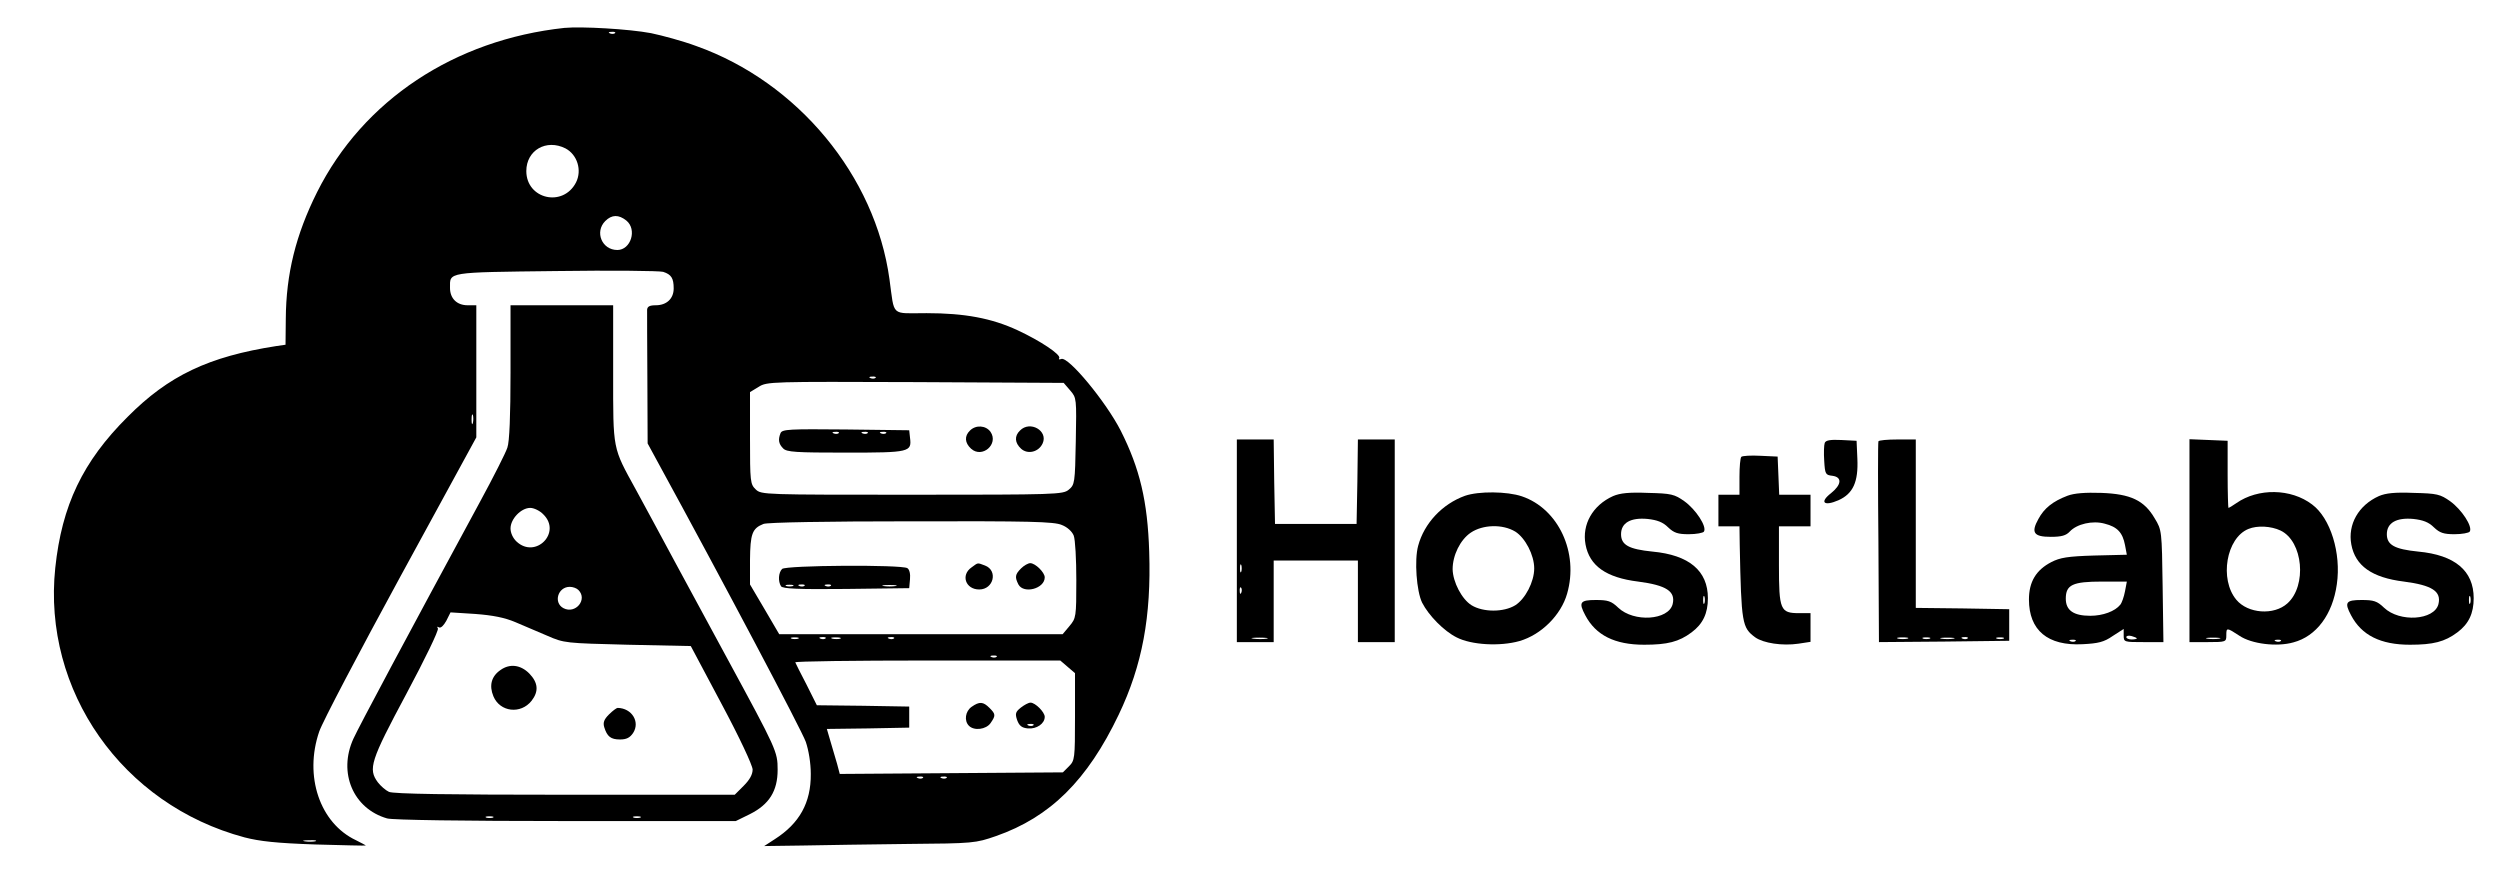
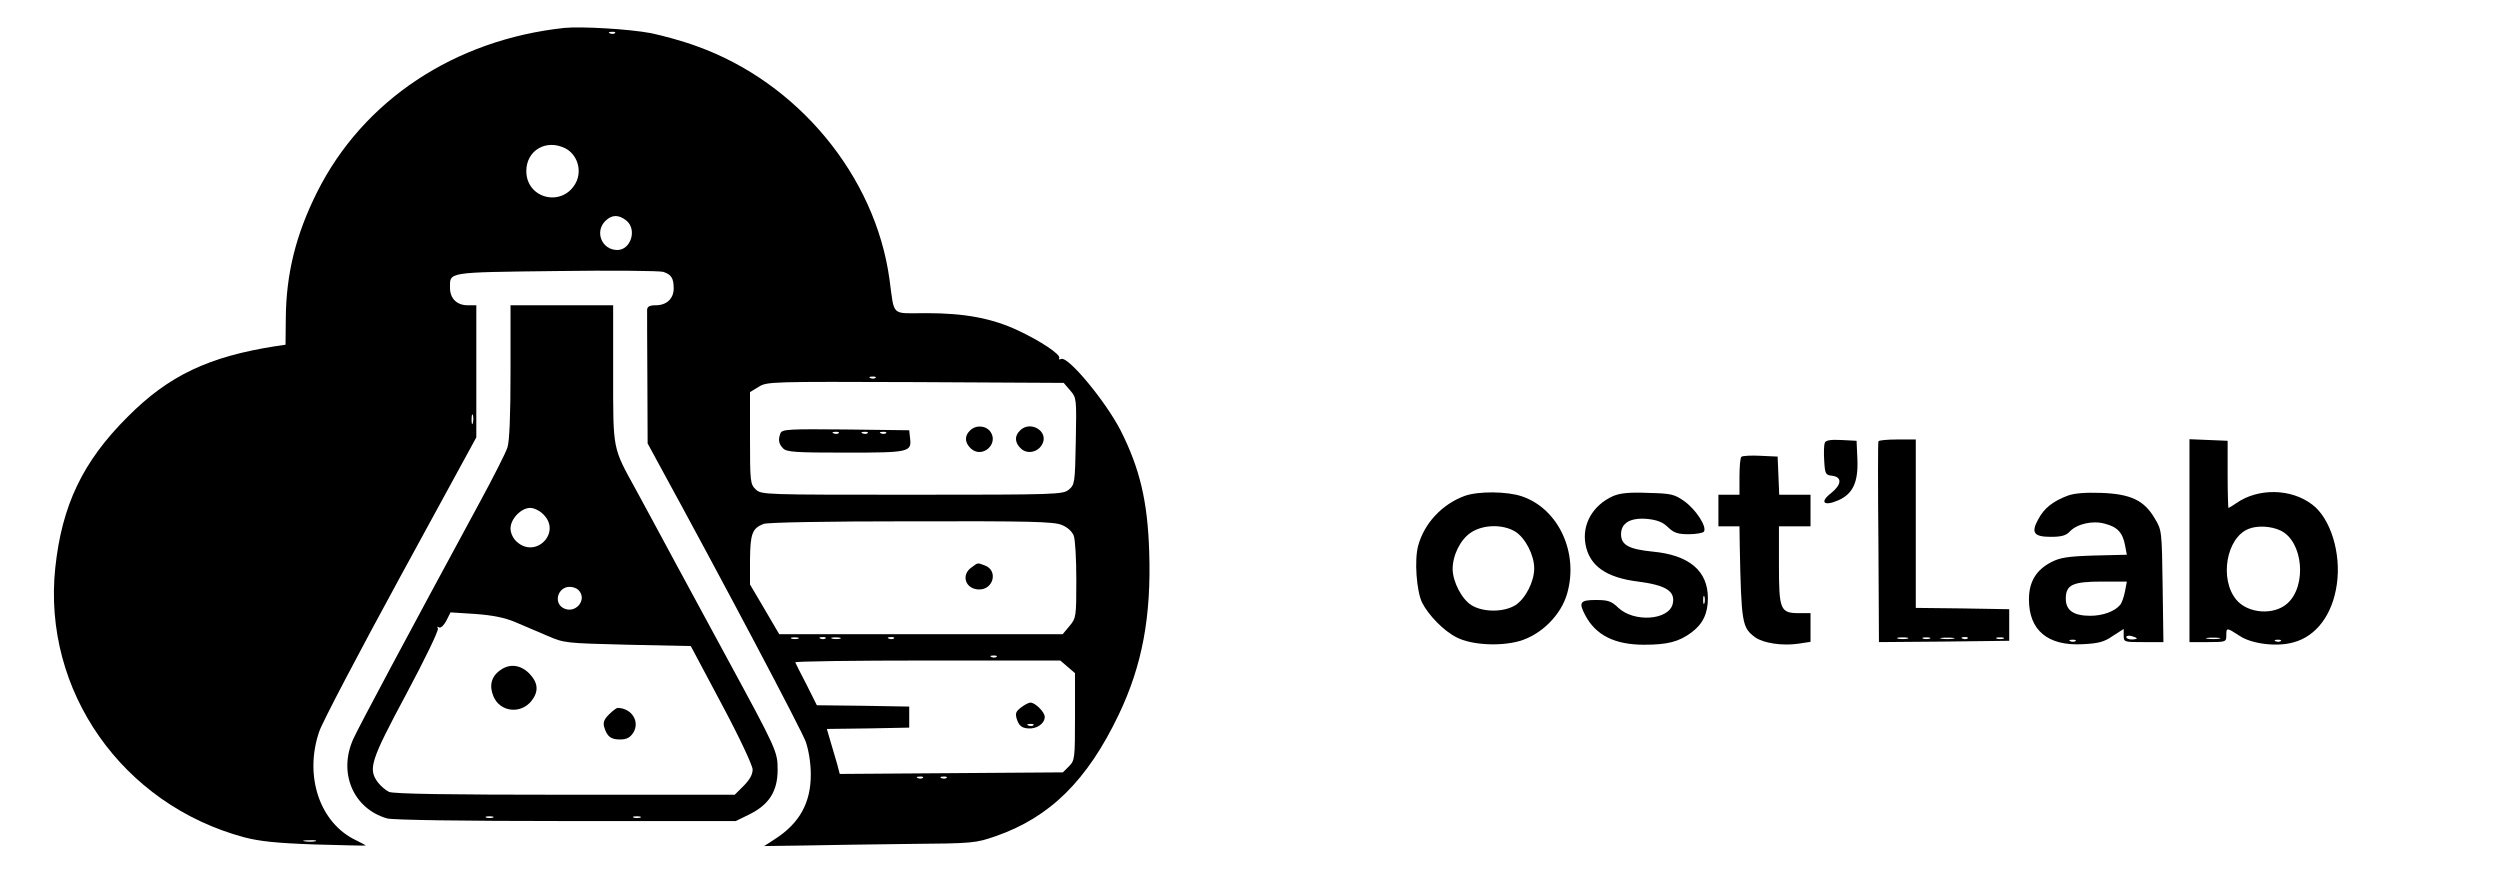
<svg xmlns="http://www.w3.org/2000/svg" version="1.0" width="950pt" height="338pt" viewBox="0 0 950 338" preserveAspectRatio="xMidYMid meet">
  <g transform="translate(0,338) scale(0.1,-0.1)" fill="#000000" stroke="none">
    <path d="M2145 3274 c-418 -45 -765 -275 -940 -624 -81 -162 -118 -311 -119 -482 l-1 -98 -35 -5 c-257 -40 -409 -112 -565 -269 -171 -170 -250 -337 -275 -574 -49 -467 255 -900 719 -1024 58 -15 122 -22 269 -27 105 -3 192 -5 192 -4 0 1 -17 10 -37 20 -138 65 -198 244 -140 413 12 36 152 302 310 592 l287 526 0 251 0 251 -33 0 c-41 0 -67 26 -67 66 0 61 -16 59 402 64 211 3 394 1 408 -3 31 -10 40 -24 40 -63 0 -39 -27 -64 -68 -64 -24 0 -32 -5 -33 -17 0 -10 0 -128 1 -263 l1 -245 38 -70 c247 -452 548 -1021 563 -1064 11 -32 19 -81 19 -122 1 -109 -43 -188 -137 -248 l-40 -26 145 2 c80 2 261 4 401 6 250 2 257 3 335 30 206 72 347 212 466 461 90 188 124 374 116 619 -6 193 -36 317 -108 460 -56 110 -199 283 -226 273 -8 -3 -11 -2 -8 3 8 13 -72 66 -158 106 -99 46 -202 65 -346 65 -138 0 -121 -16 -141 129 -54 393 -349 749 -734 886 -51 19 -129 40 -172 49 -85 16 -264 26 -329 20z m192 -20 c-3 -3 -12 -4 -19 -1 -8 3 -5 6 6 6 11 1 17 -2 13 -5z m-188 -438 c45 -24 63 -83 40 -129 -49 -96 -189 -64 -189 43 0 79 76 123 149 86z m231 -274 c42 -34 17 -112 -34 -112 -59 0 -87 69 -46 110 25 25 51 25 80 2z m947 -598 c-3 -3 -12 -4 -19 -1 -8 3 -5 6 6 6 11 1 17 -2 13 -5z m740 -48 c24 -28 24 -30 21 -193 -3 -159 -4 -165 -27 -184 -22 -18 -47 -19 -595 -19 -562 0 -573 0 -594 20 -21 20 -22 29 -22 196 l0 174 33 20 c31 20 48 20 595 18 l564 -3 25 -29z m-2270 -123 c-3 -10 -5 -4 -5 12 0 17 2 24 5 18 2 -7 2 -21 0 -30z m2238 -388 c21 -8 39 -25 45 -40 6 -15 10 -91 10 -170 0 -140 -1 -144 -26 -174 l-26 -31 -538 0 -539 0 -55 94 -56 95 0 93 c1 99 8 120 51 137 14 6 242 10 562 10 448 1 543 -1 572 -14z m-1002 -432 c-7 -2 -19 -2 -25 0 -7 3 -2 5 12 5 14 0 19 -2 13 -5z m104 1 c-3 -3 -12 -4 -19 -1 -8 3 -5 6 6 6 11 1 17 -2 13 -5z m56 -1 c-7 -2 -21 -2 -30 0 -10 3 -4 5 12 5 17 0 24 -2 18 -5z m204 1 c-3 -3 -12 -4 -19 -1 -8 3 -5 6 6 6 11 1 17 -2 13 -5z m390 -70 c-3 -3 -12 -4 -19 -1 -8 3 -5 6 6 6 11 1 17 -2 13 -5z m270 -38 l28 -24 0 -166 c0 -159 -1 -166 -23 -188 l-23 -23 -424 -3 -424 -3 -10 38 c-6 21 -17 59 -25 85 l-14 48 157 2 156 3 0 40 0 40 -175 3 -176 2 -39 78 c-22 42 -41 80 -43 85 -2 4 224 7 502 7 l505 0 28 -24z m-550 -422 c-3 -3 -12 -4 -19 -1 -8 3 -5 6 6 6 11 1 17 -2 13 -5z m90 0 c-3 -3 -12 -4 -19 -1 -8 3 -5 6 6 6 11 1 17 -2 13 -5z m-2399 -241 c-10 -2 -28 -2 -40 0 -13 2 -5 4 17 4 22 1 32 -1 23 -4z" />
-     <path d="M3686 1744 c-22 -21 -20 -47 4 -69 42 -38 106 17 74 64 -18 25 -56 27 -78 5z" />
+     <path d="M3686 1744 c-22 -21 -20 -47 4 -69 42 -38 106 17 74 64 -18 25 -56 27 -78 5" />
    <path d="M3876 1744 c-22 -21 -20 -47 4 -69 25 -23 67 -13 82 20 22 48 -48 88 -86 49z" />
    <path d="M2966 1734 c-10 -25 -7 -41 10 -58 13 -14 49 -16 238 -16 244 0 251 2 244 57 l-3 28 -241 3 c-214 2 -242 1 -248 -14z m221 0 c-3 -3 -12 -4 -19 -1 -8 3 -5 6 6 6 11 1 17 -2 13 -5z m110 0 c-3 -3 -12 -4 -19 -1 -8 3 -5 6 6 6 11 1 17 -2 13 -5z m70 0 c-3 -3 -12 -4 -19 -1 -8 3 -5 6 6 6 11 1 17 -2 13 -5z" />
    <path d="M3692 1224 c-42 -29 -23 -84 29 -84 55 0 72 72 22 91 -30 11 -25 12 -51 -7z" />
-     <path d="M3880 1220 c-23 -23 -24 -33 -10 -61 20 -37 100 -16 100 27 0 19 -36 54 -55 54 -8 0 -24 -9 -35 -20z" />
-     <path d="M2972 1218 c-14 -14 -16 -47 -4 -66 7 -9 63 -12 248 -10 l239 3 3 34 c2 20 -2 37 -10 42 -22 14 -462 11 -476 -3z m41 -65 c-7 -2 -19 -2 -25 0 -7 3 -2 5 12 5 14 0 19 -2 13 -5z m44 1 c-3 -3 -12 -4 -19 -1 -8 3 -5 6 6 6 11 1 17 -2 13 -5z m100 0 c-3 -3 -12 -4 -19 -1 -8 3 -5 6 6 6 11 1 17 -2 13 -5z m246 -1 c-13 -2 -33 -2 -45 0 -13 2 -3 4 22 4 25 0 35 -2 23 -4z" />
-     <path d="M3692 694 c-24 -17 -29 -53 -10 -72 20 -20 65 -14 82 10 20 29 20 34 -4 58 -24 24 -38 25 -68 4z" />
    <path d="M3879 691 c-20 -16 -22 -23 -14 -47 8 -22 18 -30 41 -32 33 -3 64 18 64 44 0 18 -36 54 -54 54 -8 0 -24 -9 -37 -19z m48 -67 c-3 -3 -12 -4 -19 -1 -8 3 -5 6 6 6 11 1 17 -2 13 -5z" />
    <path d="M1940 1966 c0 -165 -4 -265 -12 -287 -6 -19 -52 -110 -103 -204 -279 -515 -460 -854 -482 -902 -59 -129 -1 -266 128 -303 20 -6 291 -10 679 -10 l646 0 53 26 c74 37 106 88 106 169 0 69 -4 77 -190 420 -51 94 -139 256 -195 360 -56 105 -126 233 -154 285 -89 162 -86 147 -86 440 l0 260 -195 0 -195 0 0 -254z m125 -541 c70 -69 -30 -170 -102 -103 -14 13 -23 33 -23 50 0 36 40 78 75 78 14 0 37 -11 50 -25z m133 -287 c36 -36 -11 -93 -57 -69 -39 21 -21 81 24 81 12 0 26 -5 33 -12z m-240 -122 c31 -13 86 -37 122 -52 64 -28 69 -28 305 -34 l240 -5 117 -220 c68 -127 117 -232 118 -249 0 -19 -11 -39 -34 -62 l-34 -34 -646 0 c-436 0 -652 3 -668 11 -13 6 -31 22 -42 36 -38 51 -28 82 108 336 70 131 124 242 120 249 -4 7 -3 8 4 4 7 -4 18 7 28 25 l16 32 94 -6 c67 -5 112 -14 152 -31z m-85 -743 c-7 -2 -19 -2 -25 0 -7 3 -2 5 12 5 14 0 19 -2 13 -5z m560 0 c-7 -2 -19 -2 -25 0 -7 3 -2 5 12 5 14 0 19 -2 13 -5z" />
    <path d="M1902 834 c-35 -24 -44 -59 -27 -100 25 -60 104 -69 145 -17 28 36 25 69 -9 104 -33 33 -74 38 -109 13z" />
    <path d="M2314 665 c-19 -19 -23 -31 -18 -48 11 -36 25 -47 60 -47 25 0 38 7 50 25 27 42 -5 94 -59 95 -4 0 -19 -11 -33 -25z" />
-     <path d="M4700 1325 l0 -385 70 0 70 0 0 155 0 155 160 0 160 0 0 -155 0 -155 70 0 70 0 0 385 0 385 -70 0 -70 0 -2 -161 -3 -160 -155 0 -155 0 -3 160 -2 161 -70 0 -70 0 0 -385z m17 -117 c-3 -7 -5 -2 -5 12 0 14 2 19 5 13 2 -7 2 -19 0 -25z m0 -80 c-3 -8 -6 -5 -6 6 -1 11 2 17 5 13 3 -3 4 -12 1 -19z m96 -175 c-13 -2 -35 -2 -50 0 -16 2 -5 4 22 4 28 0 40 -2 28 -4z" />
    <path d="M6934 1697 c-3 -8 -4 -39 -2 -68 3 -51 5 -54 31 -57 38 -5 35 -34 -5 -66 -45 -35 -27 -51 28 -27 56 25 76 70 72 158 l-3 68 -58 3 c-42 2 -59 -1 -63 -11z" />
    <path d="M7138 1703 c-2 -5 -2 -178 0 -386 l2 -377 248 2 247 3 0 60 0 60 -177 3 -178 2 0 320 0 320 -69 0 c-39 0 -71 -3 -73 -7z m110 -750 c-10 -2 -26 -2 -35 0 -10 3 -2 5 17 5 19 0 27 -2 18 -5z m85 0 c-7 -2 -19 -2 -25 0 -7 3 -2 5 12 5 14 0 19 -2 13 -5z m90 0 c-13 -2 -33 -2 -45 0 -13 2 -3 4 22 4 25 0 35 -2 23 -4z m54 1 c-3 -3 -12 -4 -19 -1 -8 3 -5 6 6 6 11 1 17 -2 13 -5z m136 -1 c-7 -2 -19 -2 -25 0 -7 3 -2 5 12 5 14 0 19 -2 13 -5z" />
    <path d="M8320 1325 l0 -385 70 0 c68 0 70 1 70 25 0 31 1 31 50 -1 46 -31 142 -43 205 -25 87 23 149 106 165 221 17 118 -24 251 -94 303 -80 61 -205 63 -288 5 -14 -10 -28 -18 -30 -18 -1 0 -3 57 -3 127 l0 128 -72 3 -73 3 0 -386z m346 39 c86 -41 101 -210 26 -277 -51 -46 -150 -39 -194 14 -65 78 -38 235 46 269 34 14 86 11 122 -6z m-233 -411 c-13 -2 -33 -2 -45 0 -13 2 -3 4 22 4 25 0 35 -2 23 -4z m234 -9 c-3 -3 -12 -4 -19 -1 -8 3 -5 6 6 6 11 1 17 -2 13 -5z" />
    <path d="M6617 1644 c-4 -4 -7 -38 -7 -76 l0 -68 -40 0 -40 0 0 -60 0 -60 40 0 40 0 1 -72 c6 -299 9 -313 59 -350 31 -22 103 -33 164 -24 l46 7 0 55 0 54 -43 0 c-72 0 -77 12 -77 183 l0 147 60 0 60 0 0 60 0 60 -60 0 -59 0 -3 73 -3 72 -65 3 c-36 2 -69 0 -73 -4z" />
    <path d="M5567 1496 c-86 -31 -155 -104 -178 -190 -15 -55 -6 -173 15 -216 25 -49 83 -108 131 -132 56 -29 165 -35 239 -14 83 24 158 99 181 180 45 156 -33 323 -172 370 -56 19 -164 20 -216 2z m191 -136 c38 -24 72 -89 72 -140 0 -51 -34 -116 -72 -140 -44 -27 -122 -27 -166 0 -37 23 -71 88 -72 137 0 53 29 112 69 139 46 31 121 33 169 4z" />
    <path d="M6130 1495 c-78 -35 -119 -108 -105 -184 15 -81 78 -126 200 -141 107 -14 143 -37 131 -86 -16 -61 -147 -70 -207 -13 -26 25 -39 29 -85 29 -60 0 -66 -9 -40 -58 40 -76 112 -112 224 -112 88 0 132 11 180 47 43 32 62 72 62 130 0 104 -71 164 -211 177 -89 9 -119 25 -119 66 0 43 36 64 101 58 36 -4 58 -12 78 -32 22 -21 37 -26 78 -26 29 0 55 5 58 10 12 19 -31 84 -74 115 -38 27 -50 30 -139 32 -72 3 -106 -1 -132 -12z m347 -407 c-3 -7 -5 -2 -5 12 0 14 2 19 5 13 2 -7 2 -19 0 -25z" />
    <path d="M7856 1496 c-55 -21 -88 -47 -110 -88 -29 -52 -18 -68 47 -68 41 0 58 5 72 20 27 29 87 43 133 30 48 -12 68 -34 77 -81 l7 -37 -124 -3 c-101 -3 -130 -8 -163 -25 -58 -30 -85 -75 -85 -142 0 -117 71 -177 204 -170 59 3 81 8 114 31 l42 27 0 -25 c0 -25 2 -25 76 -25 l75 0 -3 213 c-3 209 -3 213 -30 257 -40 69 -92 93 -203 97 -61 2 -103 -1 -129 -11z m219 -363 c-4 -21 -12 -44 -18 -51 -20 -25 -66 -42 -114 -42 -64 0 -93 21 -93 65 0 53 26 65 138 65 l94 0 -7 -37z m45 -179 c0 -2 -9 -4 -20 -4 -11 0 -20 4 -20 9 0 5 9 7 20 4 11 -3 20 -7 20 -9z m-233 -10 c-3 -3 -12 -4 -19 -1 -8 3 -5 6 6 6 11 1 17 -2 13 -5z" />
-     <path d="M9040 1495 c-78 -35 -119 -108 -105 -184 15 -81 78 -126 200 -141 107 -14 143 -37 131 -86 -16 -61 -147 -70 -207 -13 -26 25 -39 29 -85 29 -60 0 -66 -9 -40 -58 40 -76 112 -112 224 -112 88 0 132 11 180 47 43 32 62 72 62 130 0 104 -71 164 -211 177 -89 9 -119 25 -119 66 0 43 36 64 101 58 36 -4 58 -12 78 -32 22 -21 37 -26 78 -26 29 0 55 5 58 10 12 19 -31 84 -74 115 -38 27 -50 30 -139 32 -72 3 -106 -1 -132 -12z m347 -407 c-3 -7 -5 -2 -5 12 0 14 2 19 5 13 2 -7 2 -19 0 -25z" />
  </g>
</svg>